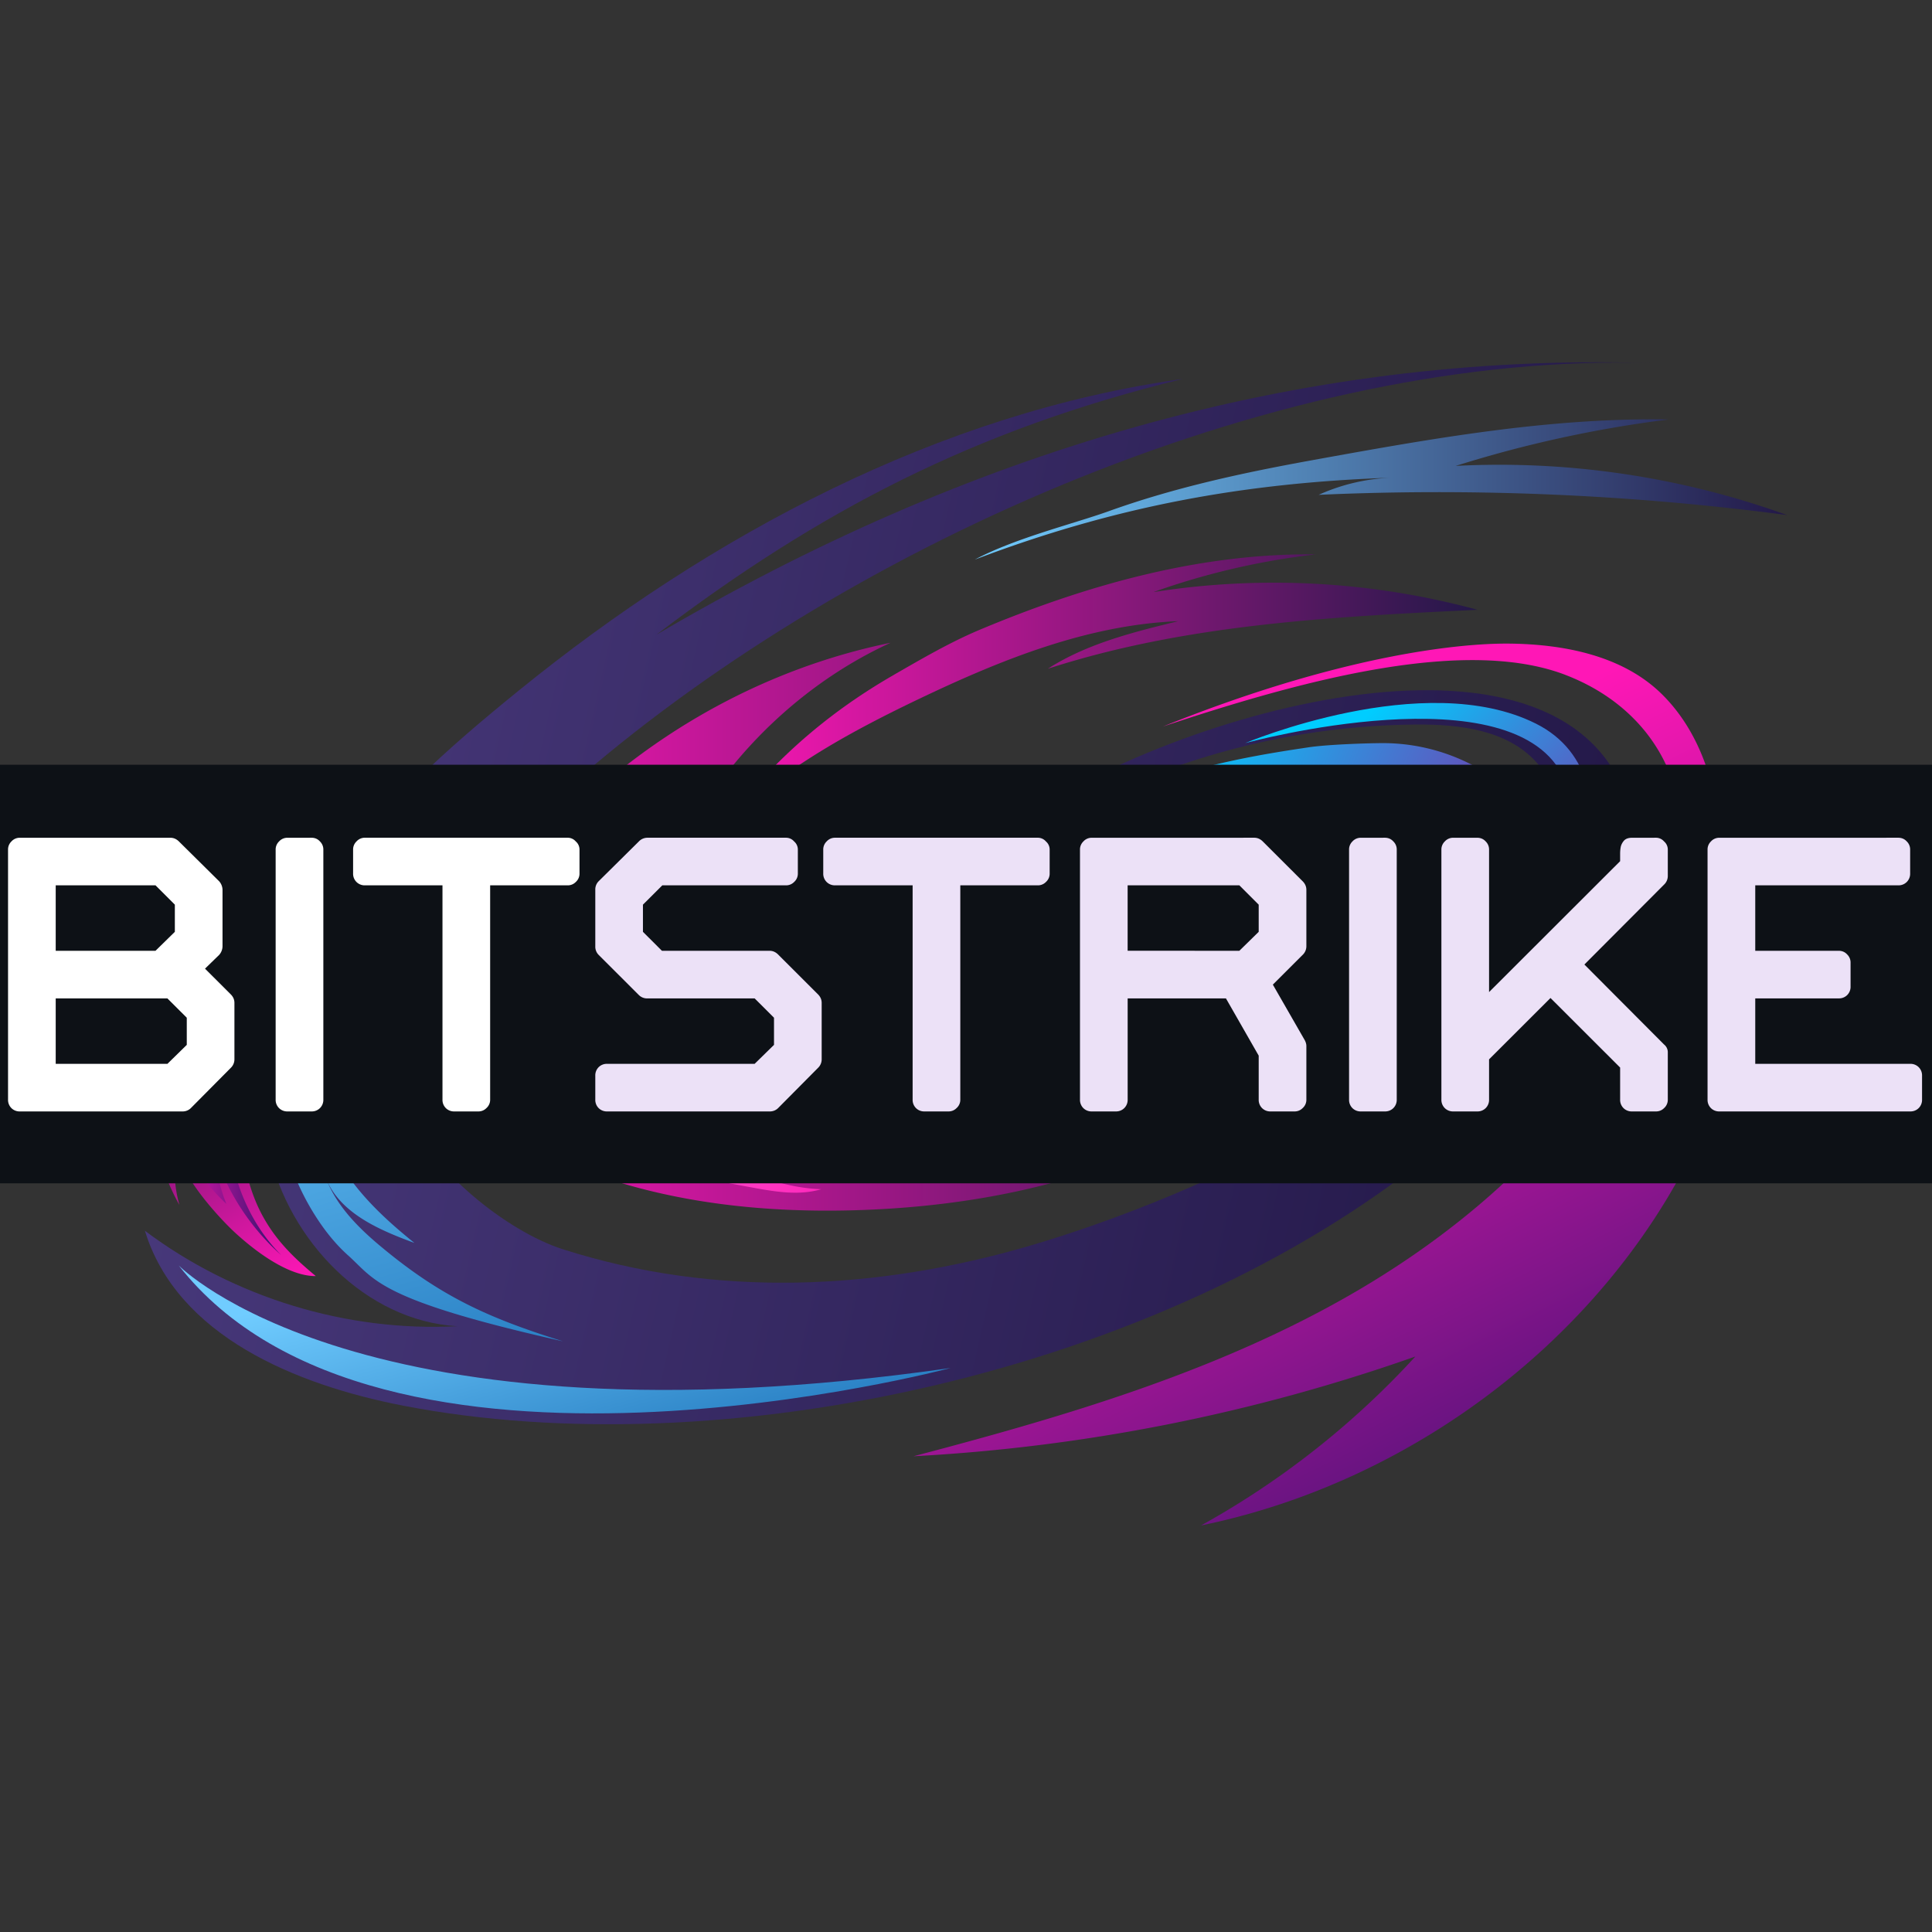
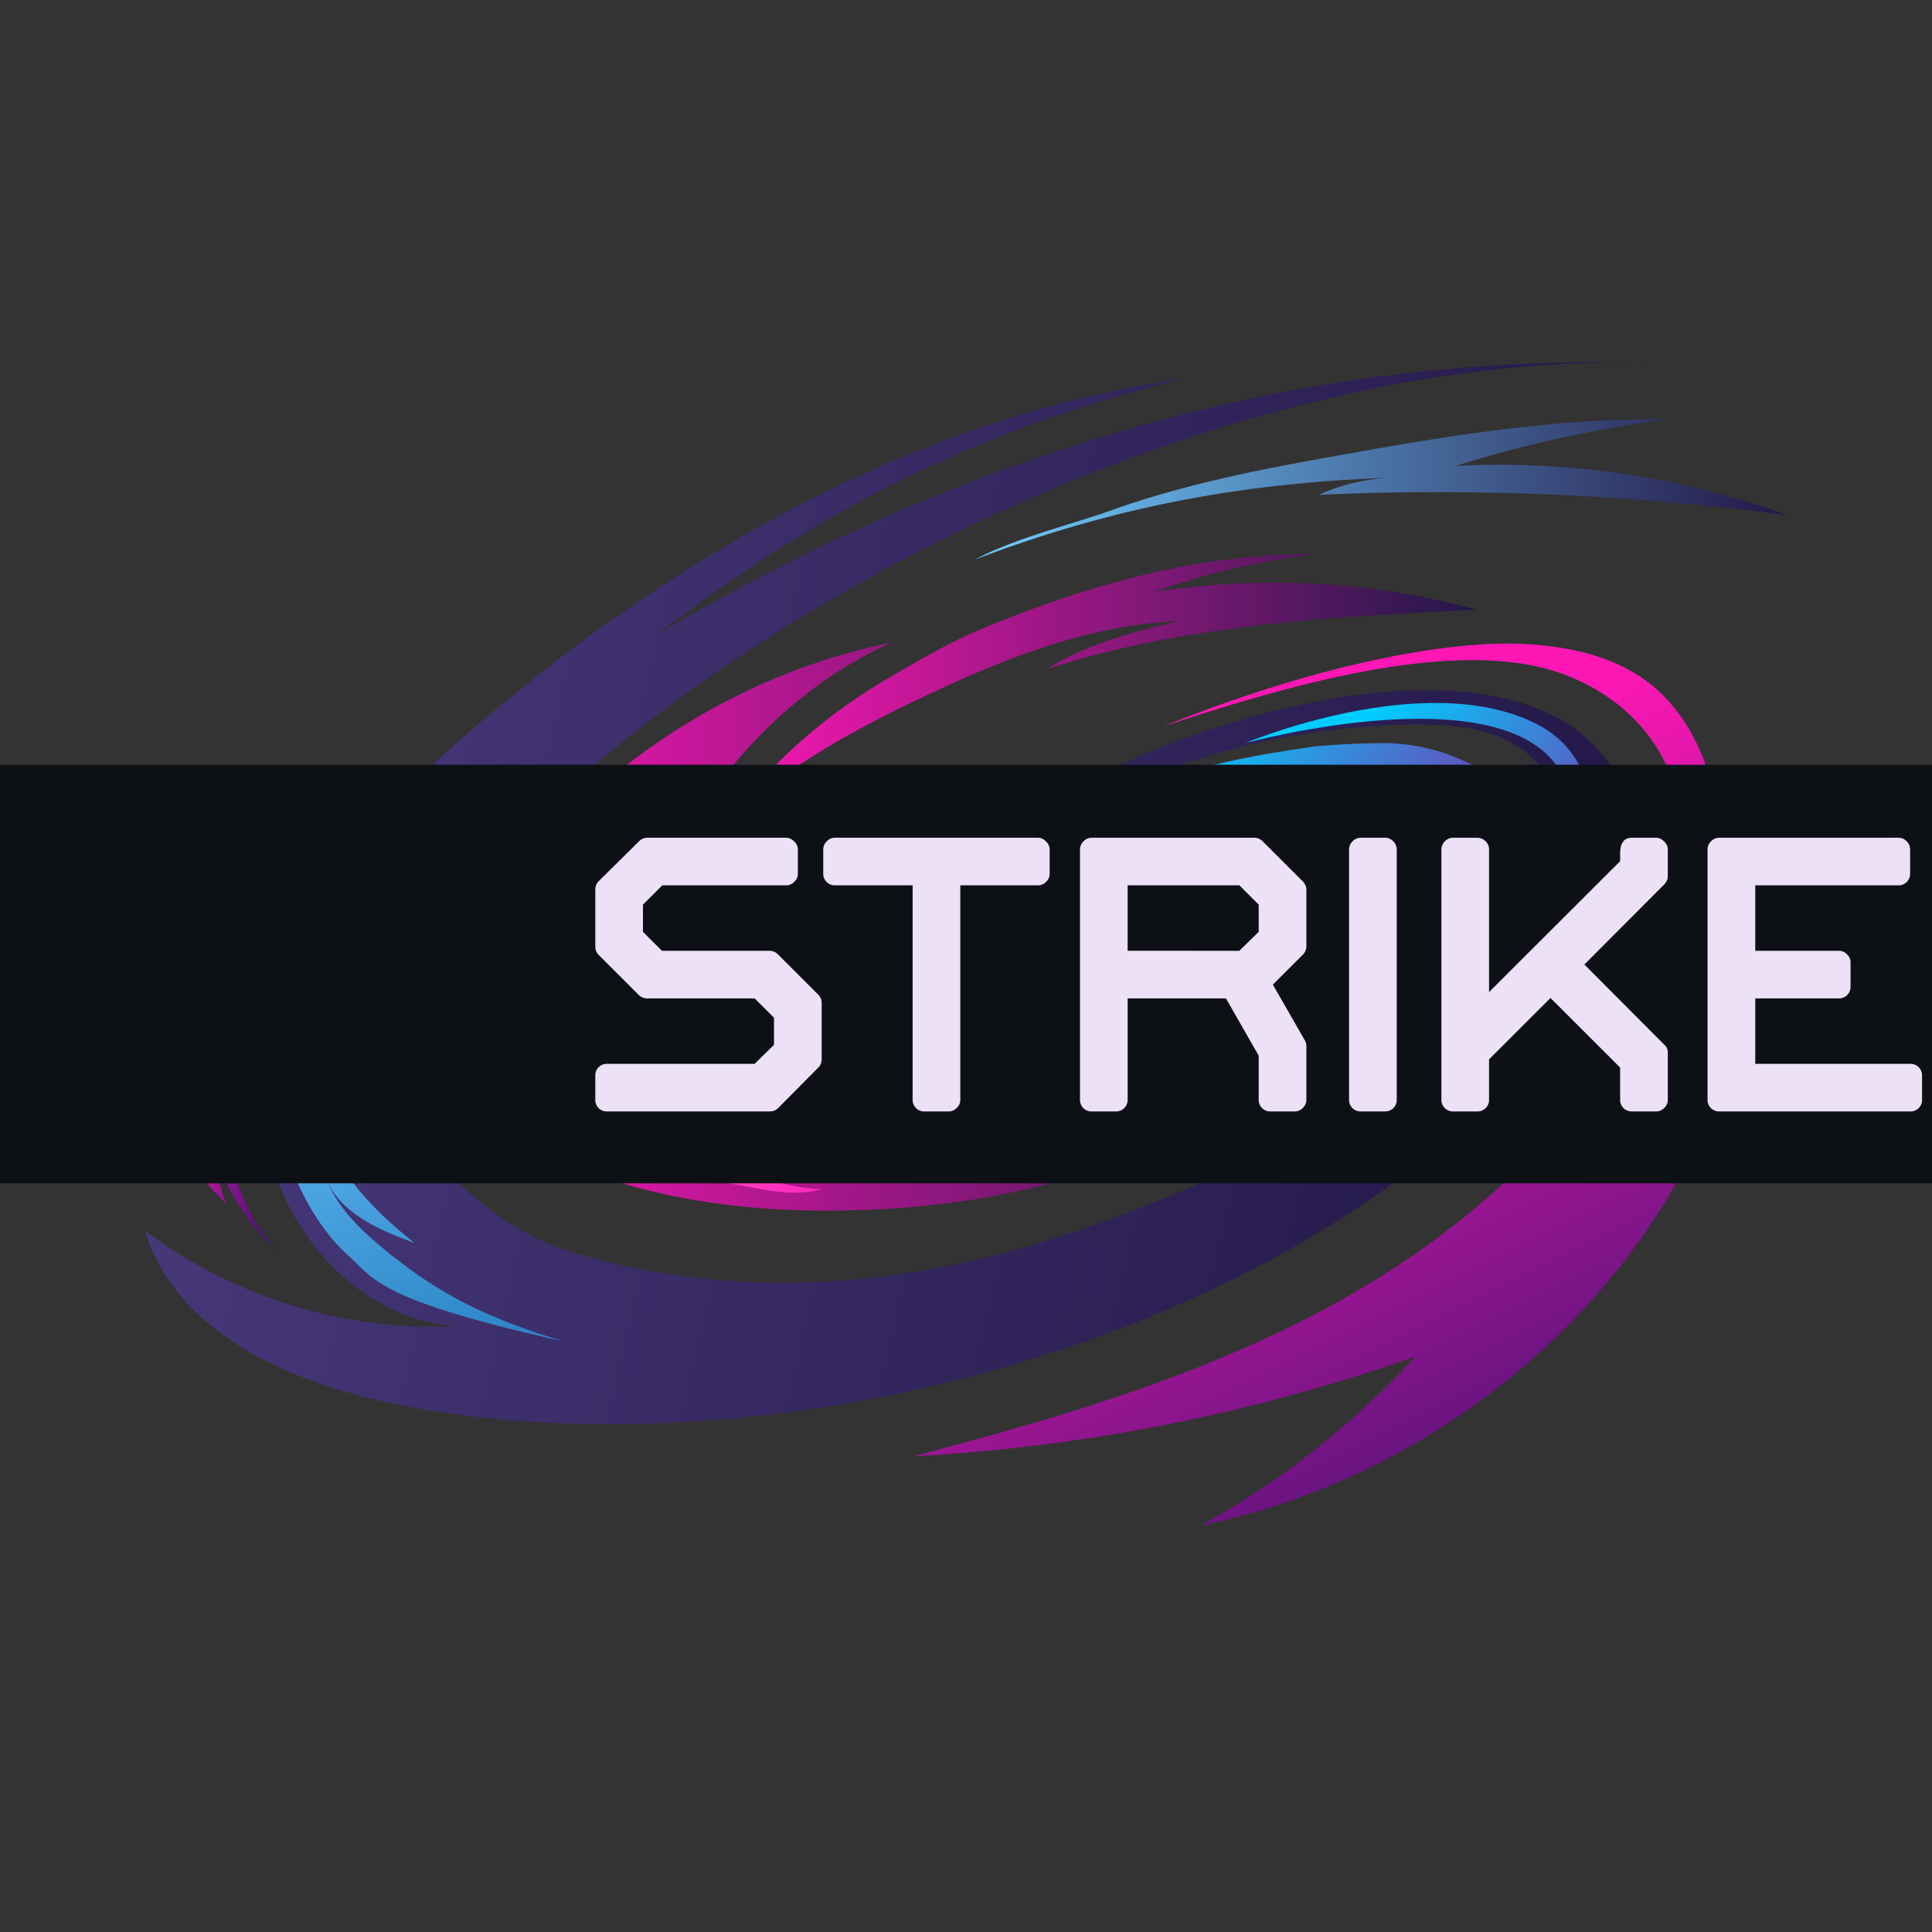
<svg xmlns="http://www.w3.org/2000/svg" width="80" height="80" fill="none">
  <rect width="100%" height="100%" fill="#333333" stroke="none" />
  <path fill="url(#a)" d="M24.073 32.132c-2.95 2.535-5.76 5.474-7.002 9.177-.52 1.554-.739 3.29-.15 4.818.884 2.293 4.058 4.858 6.384 5.601 6.316 2.018 12.968 1.715 19.332-.143s20.918-7.706 22.055-17.114c.13-1.068-.382-2.151-1.091-2.928-1.212-1.328-3.19-1.556-4.979-1.542-6.228.05-12.427 2.043-17.534 5.64-.789.555-1.613 1.665-.94 2.358.804.877-1.755-.838.67-2.963 5.391-4.723 21.971-10.146 26.07-3.01.318.555.582 1.577.68 2.218.918 6.005-4.685 10.609-8.26 13.504-11.353 9.195-29.52 12.994-42.614 10.458-4.438-.86-9.363-2.888-10.694-7.243 3.686 2.767 8.344 4.19 12.933 3.953-3.791-.225-6.963-3.528-7.802-7.264-.838-3.735.335-7.71 2.414-10.915 2.078-3.205 4.994-5.756 7.953-8.157 7.917-6.426 17.412-11.49 27.479-12.89-8.654 2.11-15.105 5.503-21.794 10.59 12.706-7.478 26.46-11.709 41.165-11.246-15.127-.475-32.925 7.34-44.275 17.098" />
  <path fill="url(#b)" d="M64.822 27.947c2.6.996 4.426 3.066 4.772 5.85s-.509 5.6-1.804 8.083c-2.808 5.382-7.631 9.484-12.957 12.334-5.325 2.85-11.172 4.551-17.005 6.086a74.5 74.5 0 0 0 20.78-4.13 35.1 35.1 0 0 1-8.875 6.996c10.483-2.148 19.824-10.331 22.292-20.83.578-2.461.782-5.092-.024-7.487a12.84 12.84 0 0 1-1.653 5.64c.554-2.006.964-4.085.818-6.163s-.898-4.172-2.387-5.617c-1.609-1.56-4.008-2.029-6.24-2.058s-7.205.54-14.378 3.431c5.315-1.762 12.345-3.79 16.661-2.136" />
  <path fill="url(#c)" d="M48.764 42.31c-2.49 1.403-5.254 2.241-8.034 2.88-1.908.44-3.888.79-5.813.433s-3.802-1.554-4.483-3.404c-.539-1.466-.26-3.138.42-4.542.679-1.405 1.725-2.591 2.778-3.738-3.037 1.344-5.247 4.03-7.341 6.624.98-6.015 5.084-11.423 10.586-13.947-6.616 1.349-12.66 5.362-16.501 10.96-1.085 1.58-2.015 3.324-2.282 5.227a8.23 8.23 0 0 0 1.402 5.817 6.72 6.72 0 0 1 .811-4.977c-.31 1.07.138 2.253.898 3.062s1.788 1.303 2.82 1.702c3.705 1.43 7.736 1.84 11.7 1.696 4.435-.162 8.897-1.023 12.873-3.012s10.25-6.299 9.845-11.072c-.147-1.724-1.865-2.851-3.543-3.215-3.965-.861-9.267.864-12.192 3.563 4.173-2.051 7.222-2.102 10.285-1.319 5.016 1.282-2.593 6.341-4.23 7.263z" />
  <path fill="url(#d)" d="M54.183 30.945c.75-.113 2.313-.17 3.071-.174a8.03 8.03 0 0 1 5.534 2.206 9.3 9.3 0 0 0-3.312-.853c.776.295 1.35 1.006 1.621 1.797s.267 1.654.143 2.48c-.6 3.98-3.93 7.13-7.68 8.507a10.52 10.52 0 0 0 4.152-6.089c-1.304 2.819-4.162 4.528-6.933 5.891 2.064-1.286 3.56-3.464 4.03-5.864.156-.795.2-1.644-.107-2.391-.408-.994-1.382-1.662-2.407-1.959s-2.11-.276-3.177-.253q1.608-.18 3.214-.363c-4.164-1.147-8.959.643-11.378 4.248 1.933-5.528 10.18-6.724 13.23-7.183z" />
  <path fill="url(#e)" d="M48.25 40.633c.55-.42 1.09-.894 1.381-1.525s.272-1.452-.21-1.949c-.295-.302-.714-.444-1.126-.53-2.057-.425-4.225.372-5.862 1.7-.38.309-.743.653-.977 1.085-.112.206-.193.442-.163.675.07.546.69.831 1.234.889a3.64 3.64 0 0 0 1.868-.299 1.7 1.7 0 0 1-1.506-.4c-.213-.196-.38-.46-.395-.75-.04-.713.756-1.138 1.421-1.38.441-.16.9-.323 1.366-.273.466.052.937.385.984.855.026.262-.079.519-.2.752-.731 1.397-2.173 2.39-3.729 2.568-.946.108-1.956-.089-2.695-.694-.74-.605-1.145-1.657-.85-2.57-.65.971-.42 2.434.496 3.156-1.75-.245-3.36-1.417-4.084-3.043-.724-1.625-.508-3.652.591-5.047-1.256.97-2.474 2.06-3.225 3.464-.752 1.406-.967 3.189-.207 4.59a4.22 4.22 0 0 1 .707-2.905 3.93 3.93 0 0 0 .636 2.957c2.38 3.38 8.301 1.91 11.383.54a16 16 0 0 0 3.161-1.867" />
  <path fill="url(#f)" d="M37.013 27.943c1.167-.67 2.327-1.35 3.566-1.87 4.413-1.85 9.118-3.176 13.897-3.116a30.3 30.3 0 0 0-6.715 1.56 32.2 32.2 0 0 1 13.418.733c-5.996.288-12.074.59-17.789 2.441 1.623-1.041 3.531-1.514 5.4-1.97-3.74.15-7.306 1.584-10.69 3.198-3.233 1.542-6.454 3.324-8.812 6.037 1.187-1.366 3.147-4.382 7.726-7.012z" />
-   <path fill="url(#g)" d="M10.107 43.7c.44-2.838 1.694-5.49 3.212-7.922-2.553 2.66-5.236 5.578-5.751 9.243a8 8 0 0 1 .33-4.873c-1.97 2.8-2.16 6.764-.47 9.744a5.25 5.25 0 0 1-.049-2.667c-.268 1.097 1.67 3.19 2.373 3.834.806.738 2.183 1.793 3.324 1.78-1.018-.841-1.703-1.56-2.23-2.545-1.017-1.907-1.061-4.508-.74-6.593z" />
  <path fill="url(#h)" d="M54.323 19.058c4.885-.885 9.806-1.774 14.768-1.688a50 50 0 0 0-8.813 1.922c4.647-.243 9.341.453 13.722 2.036a110.4 110.4 0 0 0-19.397-.838 8.05 8.05 0 0 1 3.042-.71c-6.16.204-11.502 1.198-17.278 3.391 1.665-.89 4.092-1.482 5.525-1.997 2.753-.99 5.56-1.595 8.432-2.116" />
  <path fill="url(#i)" d="M18.766 41.912c.432-1.464 1.195-2.808 2.053-4.066.344-.503.704-.997 1.127-1.435.584-.607 1.275-1.097 1.962-1.583a15.1 15.1 0 0 0-2.011 9.242 7.92 7.92 0 0 1 1.542-4.865c.112 1.86.576 3.755 1.698 5.235.872 1.15 2.086 1.982 3.313 2.733 1.707 1.047 3.561 2.004 5.558 2.069-.929.276-1.922.103-2.875-.072-1.85-.34-3.713-.683-5.467-1.365-1.755-.681-3.416-1.73-4.54-3.25-.032.465.06.938.263 1.357a5.37 5.37 0 0 1-.614-3.7c-.063.314-.559.778-.738 1.054-.264.409-.513.83-.712 1.275-.299.668-.286 1.398-.515 2.043-.783-1.197-.412-3.426-.044-4.674z" />
  <path fill="url(#j)" d="M8.748 47.255a5.3 5.3 0 0 1-.529-1.687 5 5 0 0 0-.071 1.659 5.7 5.7 0 0 1-1.125-2.006 4.6 4.6 0 0 0-.059 2.93q.028-.83.179-1.646a8.9 8.9 0 0 0 2.23 3.346 6.7 6.7 0 0 1-.47-2.06 9.6 9.6 0 0 0 2.741 4.181c-1.25-1.25-1.978-2.98-2.17-4.745a10.3 10.3 0 0 1 .121-2.947c.15-.823.47-1.58.67-2.382-.39.532-.618 1.274-.818 1.898a16 16 0 0 0-.444 1.71c-.072.356-.421 1.424-.256 1.748z" />
  <path fill="url(#k)" d="M48.088 32.955c.577-.192 1.156-.385 1.753-.495.626-.115 1.262-.139 1.897-.162 1.11-.04 2.231-.08 3.321.133s2.163.703 2.877 1.561a8.03 8.03 0 0 0-4.598-.908c.758.135 1.46.485 2.128.87.938.539 1.912 1.269 2.098 2.341.08.465 0 .942-.092 1.404-.174.884-.4 1.791-.958 2.496a7.5 7.5 0 0 0-.143-1.896c-.121 2.01-1.49 3.89-3.357 4.61 1.328-.966 2.14-2.54 2.425-4.166.103-.586.14-1.197-.024-1.768-.185-.639-.614-1.183-1.112-1.62a2.86 2.86 0 0 1 1.998 1.484 5.15 5.15 0 0 0-3.663-2.536c1.16-.084 2.227.592 3.196 1.241-1.034-1.056-2.355-1.905-3.82-2.046-.547-.053-1.098-.006-1.647-.033-.422-.02-.843-.084-1.265-.07-.471.015-.934.127-1.39.25-1.764.476-3.509 1.146-4.955 2.271.71-.552 1.33-1.219 2.114-1.687.981-.588 2.14-.915 3.217-1.274" />
-   <path fill="url(#l)" d="M46.643 36.884c.372-.024.752-.014 1.11.094.358.109.694.324.893.643.232.372.254.853.116 1.27-.138.416-.422.772-.756 1.053.24-.47.285-1.036.125-1.54.007.565-.241 1.11-.596 1.544-.356.435-.815.771-1.286 1.075-.591.38-1.232.723-1.93.799a3.98 3.98 0 0 0 2.078-1.805c.151-.276.27-.578.296-.893.024-.316-.055-.648-.263-.885a1.3 1.3 0 0 0-.359-.277c-.499-.273-1.098-.32-1.655-.211-.557.105-1.067.362-1.55.65 1.1-.865 2.371-1.43 3.777-1.518" />
  <path fill="url(#m)" d="M13.192 43.825c-.053.933-.028 1.88.217 2.78.55 2.014 2.13 3.562 3.751 4.862-1.506-.552-3.192-1.28-3.71-2.81.41 1.192 1.329 2.13 2.291 2.934 2.508 2.098 4.48 2.983 7.57 3.95-7.678-1.724-7.774-2.553-8.896-3.557-.542-.484-.994-1.062-1.382-1.678-1.569-2.493-2.054-5.688-1.145-8.494.345-1.066 1.43-6.228 6.583-9.727-1.5 2.014-2.019 2.457-2.836 3.824a17.44 17.44 0 0 0-2.443 7.917" />
-   <path fill="url(#n)" d="M7.401 52.4s7.535 7.747 31.959 4.246c0 0-23.684 6.331-31.959-4.246" />
  <path fill="url(#o)" d="M51.56 30.771s7.406-3.124 12.037-.808c4.61 2.305 1.694 10.112-3.05 12.947 0 0 6.61-5.172 4.227-10.642-1.986-4.561-13.215-1.497-13.215-1.497" />
  <path fill="url(#p)" d="M38.785 43.632c-.923-.131-1.787-.577-2.494-1.19-.707-.612-1.264-1.387-1.707-2.214-.533-1-.911-2.137-.754-3.26l-.45.958a2.4 2.4 0 0 1 .186-1.617 7.7 7.7 0 0 0-1.352 3.945 3.95 3.95 0 0 1 1.1-1.993c-.106.756-.21 1.539-.006 2.274.344 1.241 1.487 2.083 2.641 2.635.268.129.541.247.826.33.678.198 1.396.19 2.102.182l-.688.008" />
  <path fill="#0D1116" d="M0 31.666h80v17.333H0z" />
  <path fill="#ECE1F7" d="M78.601 34.689q.216 0 .355.154a.46.46 0 0 1 .139.339v.985a.48.48 0 0 1-.14.354.48.48 0 0 1-.354.139h-5.92v2.71h3.453q.217 0 .355.154a.46.46 0 0 1 .139.339v.985a.48.48 0 0 1-.139.355.48.48 0 0 1-.355.138h-3.453v2.71h6.414a.48.48 0 0 1 .354.139.48.48 0 0 1 .139.354v.986a.48.48 0 0 1-.139.354.48.48 0 0 1-.354.138H71.2a.48.48 0 0 1-.355-.138.48.48 0 0 1-.139-.355V35.183a.46.46 0 0 1 .139-.339.46.46 0 0 1 .355-.154zM68.567 34.689a.44.44 0 0 1 .339.154.44.44 0 0 1 .154.339v1.093a.49.49 0 0 1-.154.354l-3.3 3.31 3.3 3.312a.41.41 0 0 1 .154.338v1.94a.46.46 0 0 1-.154.355.46.46 0 0 1-.34.138h-.986a.48.48 0 0 1-.355-.138.48.48 0 0 1-.139-.355v-1.324l-2.883-2.88-2.544 2.541v1.663a.48.48 0 0 1-.139.355.48.48 0 0 1-.354.138h-.987a.48.48 0 0 1-.354-.138.48.48 0 0 1-.14-.355V35.183a.46.46 0 0 1 .14-.339.46.46 0 0 1 .354-.154h.987q.216 0 .355.154a.46.46 0 0 1 .138.339v5.897l5.427-5.42v-.308q0-.169.031-.308a.6.6 0 0 1 .139-.246q.108-.108.324-.108zM57.342 34.689q.216 0 .354.154a.46.46 0 0 1 .14.339v10.347a.48.48 0 0 1-.14.355.48.48 0 0 1-.354.138h-.987a.48.48 0 0 1-.355-.138.48.48 0 0 1-.138-.355V35.183a.46.46 0 0 1 .138-.339.46.46 0 0 1 .355-.154zM51.935 34.689q.2 0 .355.154l1.65 1.648q.153.153.154.354v2.34a.49.49 0 0 1-.154.354l-1.234 1.232 1.326 2.31q.062.124.062.231v2.218a.46.46 0 0 1-.154.354.46.46 0 0 1-.34.138h-.986a.48.48 0 0 1-.355-.138.48.48 0 0 1-.139-.355v-1.817l-1.356-2.37h-4.07v4.188a.48.48 0 0 1-.14.354.48.48 0 0 1-.354.138h-.987a.48.48 0 0 1-.355-.138.48.48 0 0 1-.138-.355V35.183a.46.46 0 0 1 .139-.339.46.46 0 0 1 .354-.154zm-.616 4.681.801-.785V37.46l-.801-.801h-4.626v2.71zM42.97 34.689a.44.44 0 0 1 .34.154.44.44 0 0 1 .154.339v.985a.46.46 0 0 1-.154.354.46.46 0 0 1-.34.139h-3.206v8.87a.46.46 0 0 1-.155.354.46.46 0 0 1-.339.138h-.987a.48.48 0 0 1-.354-.138.48.48 0 0 1-.139-.355V36.66h-3.207a.48.48 0 0 1-.354-.139.48.48 0 0 1-.14-.354v-.985a.46.46 0 0 1 .14-.339.46.46 0 0 1 .354-.154zM32.544 34.689a.44.44 0 0 1 .339.154.44.44 0 0 1 .154.339v.985a.46.46 0 0 1-.154.354.46.46 0 0 1-.34.139h-5.118l-.802.8v1.125l.786.785h4.456q.2 0 .355.154l1.65 1.648q.153.153.154.354v2.34a.49.49 0 0 1-.154.355l-1.65 1.663a.48.48 0 0 1-.355.138h-6.722a.48.48 0 0 1-.355-.138.48.48 0 0 1-.138-.355v-.985a.48.48 0 0 1 .138-.354.48.48 0 0 1 .355-.139h6.105l.802-.785v-1.124l-.801-.8h-4.44a.48.48 0 0 1-.356-.14l-1.665-1.663a.48.48 0 0 1-.138-.354v-2.34a.48.48 0 0 1 .138-.354l1.665-1.648a.49.49 0 0 1 .355-.154z" />
-   <path fill="#fff" d="M23.503 34.689a.44.44 0 0 1 .339.154.44.44 0 0 1 .154.339v.985a.46.46 0 0 1-.154.354.46.46 0 0 1-.34.139h-3.206v8.87a.46.46 0 0 1-.155.354.46.46 0 0 1-.339.138h-.986a.48.48 0 0 1-.355-.138.48.48 0 0 1-.139-.355V36.66h-3.207a.48.48 0 0 1-.354-.139.48.48 0 0 1-.14-.354v-.985a.46.46 0 0 1 .14-.339.46.46 0 0 1 .354-.154zM12.895 34.689q.216 0 .354.154a.46.46 0 0 1 .14.339v10.347a.48.48 0 0 1-.14.355.48.48 0 0 1-.354.138h-.987a.48.48 0 0 1-.354-.138.48.48 0 0 1-.14-.355V35.183a.46.46 0 0 1 .14-.339.46.46 0 0 1 .354-.154zM7.734 42.142l-.802-.8H2.307v2.71h4.625l.802-.786zM2.307 39.37h4.132l.801-.785V37.46l-.801-.801H2.307zm7.246 1.802q.154.153.154.354v2.34a.49.49 0 0 1-.154.355l-1.65 1.663a.48.48 0 0 1-.354.138H.827a.48.48 0 0 1-.355-.138.48.48 0 0 1-.139-.355V35.183a.46.46 0 0 1 .139-.339.46.46 0 0 1 .355-.154h6.228q.2 0 .355.154l1.665 1.648a.55.55 0 0 1 .139.354v2.34a.55.55 0 0 1-.139.354l-.586.57z" />
  <defs>
    <linearGradient id="a" x1="10.935" x2="66.426" y1="29.303" y2="41.954" gradientUnits="userSpaceOnUse">
      <stop stop-color="#47387A" />
      <stop offset="1" stop-color="#231848" />
    </linearGradient>
    <linearGradient id="b" x1="49.477" x2="65.534" y1="36.217" y2="68.45" gradientUnits="userSpaceOnUse">
      <stop stop-color="#FF17B6" />
      <stop offset="1" stop-color="#2A136B" />
    </linearGradient>
    <linearGradient id="c" x1="18.017" x2="58.462" y1="38.372" y2="38.372" gradientUnits="userSpaceOnUse">
      <stop stop-color="#FF17B6" />
      <stop offset="1" stop-color="#231848" />
    </linearGradient>
    <linearGradient id="d" x1="47.019" x2="63.239" y1="34.595" y2="41.041" gradientUnits="userSpaceOnUse">
      <stop stop-color="#00CDFF" />
      <stop offset="1" stop-color="#8B1FA0" />
    </linearGradient>
    <linearGradient id="e" x1="43.184" x2="33.686" y1="34.142" y2="52.386" gradientUnits="userSpaceOnUse">
      <stop stop-color="#00CDFF" />
      <stop offset="1" stop-color="#8B1FA0" />
    </linearGradient>
    <linearGradient id="f" x1="29.288" x2="61.179" y1="28.955" y2="28.955" gradientUnits="userSpaceOnUse">
      <stop stop-color="#FF17B6" />
      <stop offset="1" stop-color="#231848" />
    </linearGradient>
    <linearGradient id="g" x1="15.432" x2="7.63" y1="51.196" y2="38.52" gradientUnits="userSpaceOnUse">
      <stop stop-color="#FF17B6" />
      <stop offset="1" stop-color="#231848" />
    </linearGradient>
    <linearGradient id="h" x1="40.366" x2="74" y1="20.267" y2="20.267" gradientUnits="userSpaceOnUse">
      <stop stop-color="#70CCFF" />
      <stop offset="1" stop-color="#231848" />
    </linearGradient>
    <linearGradient id="i" x1="33.694" x2="14.921" y1="52.72" y2="34.75" gradientUnits="userSpaceOnUse">
      <stop stop-color="#FF17B6" />
      <stop offset="1" stop-color="#FCE4FF" />
    </linearGradient>
    <linearGradient id="j" x1="6.754" x2="11.644" y1="46.936" y2="46.936" gradientUnits="userSpaceOnUse">
      <stop stop-color="#FF17B6" />
      <stop offset="1" stop-color="#2A136B" />
    </linearGradient>
    <linearGradient id="k" x1="50.887" x2="55.768" y1="36.021" y2="45.484" gradientUnits="userSpaceOnUse">
      <stop stop-color="#4DDCFF" />
      <stop offset="1" stop-color="#004150" />
    </linearGradient>
    <linearGradient id="l" x1="46.519" x2="44.471" y1="39.788" y2="35.955" gradientUnits="userSpaceOnUse">
      <stop stop-color="#00CDFF" />
      <stop offset="1" stop-color="#3C81D5" />
    </linearGradient>
    <linearGradient id="m" x1="14.736" x2="20.558" y1="38.321" y2="59.308" gradientUnits="userSpaceOnUse">
      <stop stop-color="#70CCFF" />
      <stop offset="1" stop-color="#2076BC" />
    </linearGradient>
    <linearGradient id="n" x1="22.416" x2="25.494" y1="50.985" y2="62.08" gradientUnits="userSpaceOnUse">
      <stop stop-color="#70CCFF" />
      <stop offset="1" stop-color="#2076BC" />
    </linearGradient>
    <linearGradient id="o" x1="56.027" x2="65.309" y1="30.175" y2="39.378" gradientUnits="userSpaceOnUse">
      <stop stop-color="#00CDFF" />
      <stop offset="1" stop-color="#8B1FA0" />
    </linearGradient>
    <linearGradient id="p" x1="32.214" x2="38.876" y1="39.999" y2="39.999" gradientUnits="userSpaceOnUse">
      <stop stop-color="#00CDFF" />
      <stop offset="1" stop-color="#fff" />
    </linearGradient>
  </defs>
</svg>